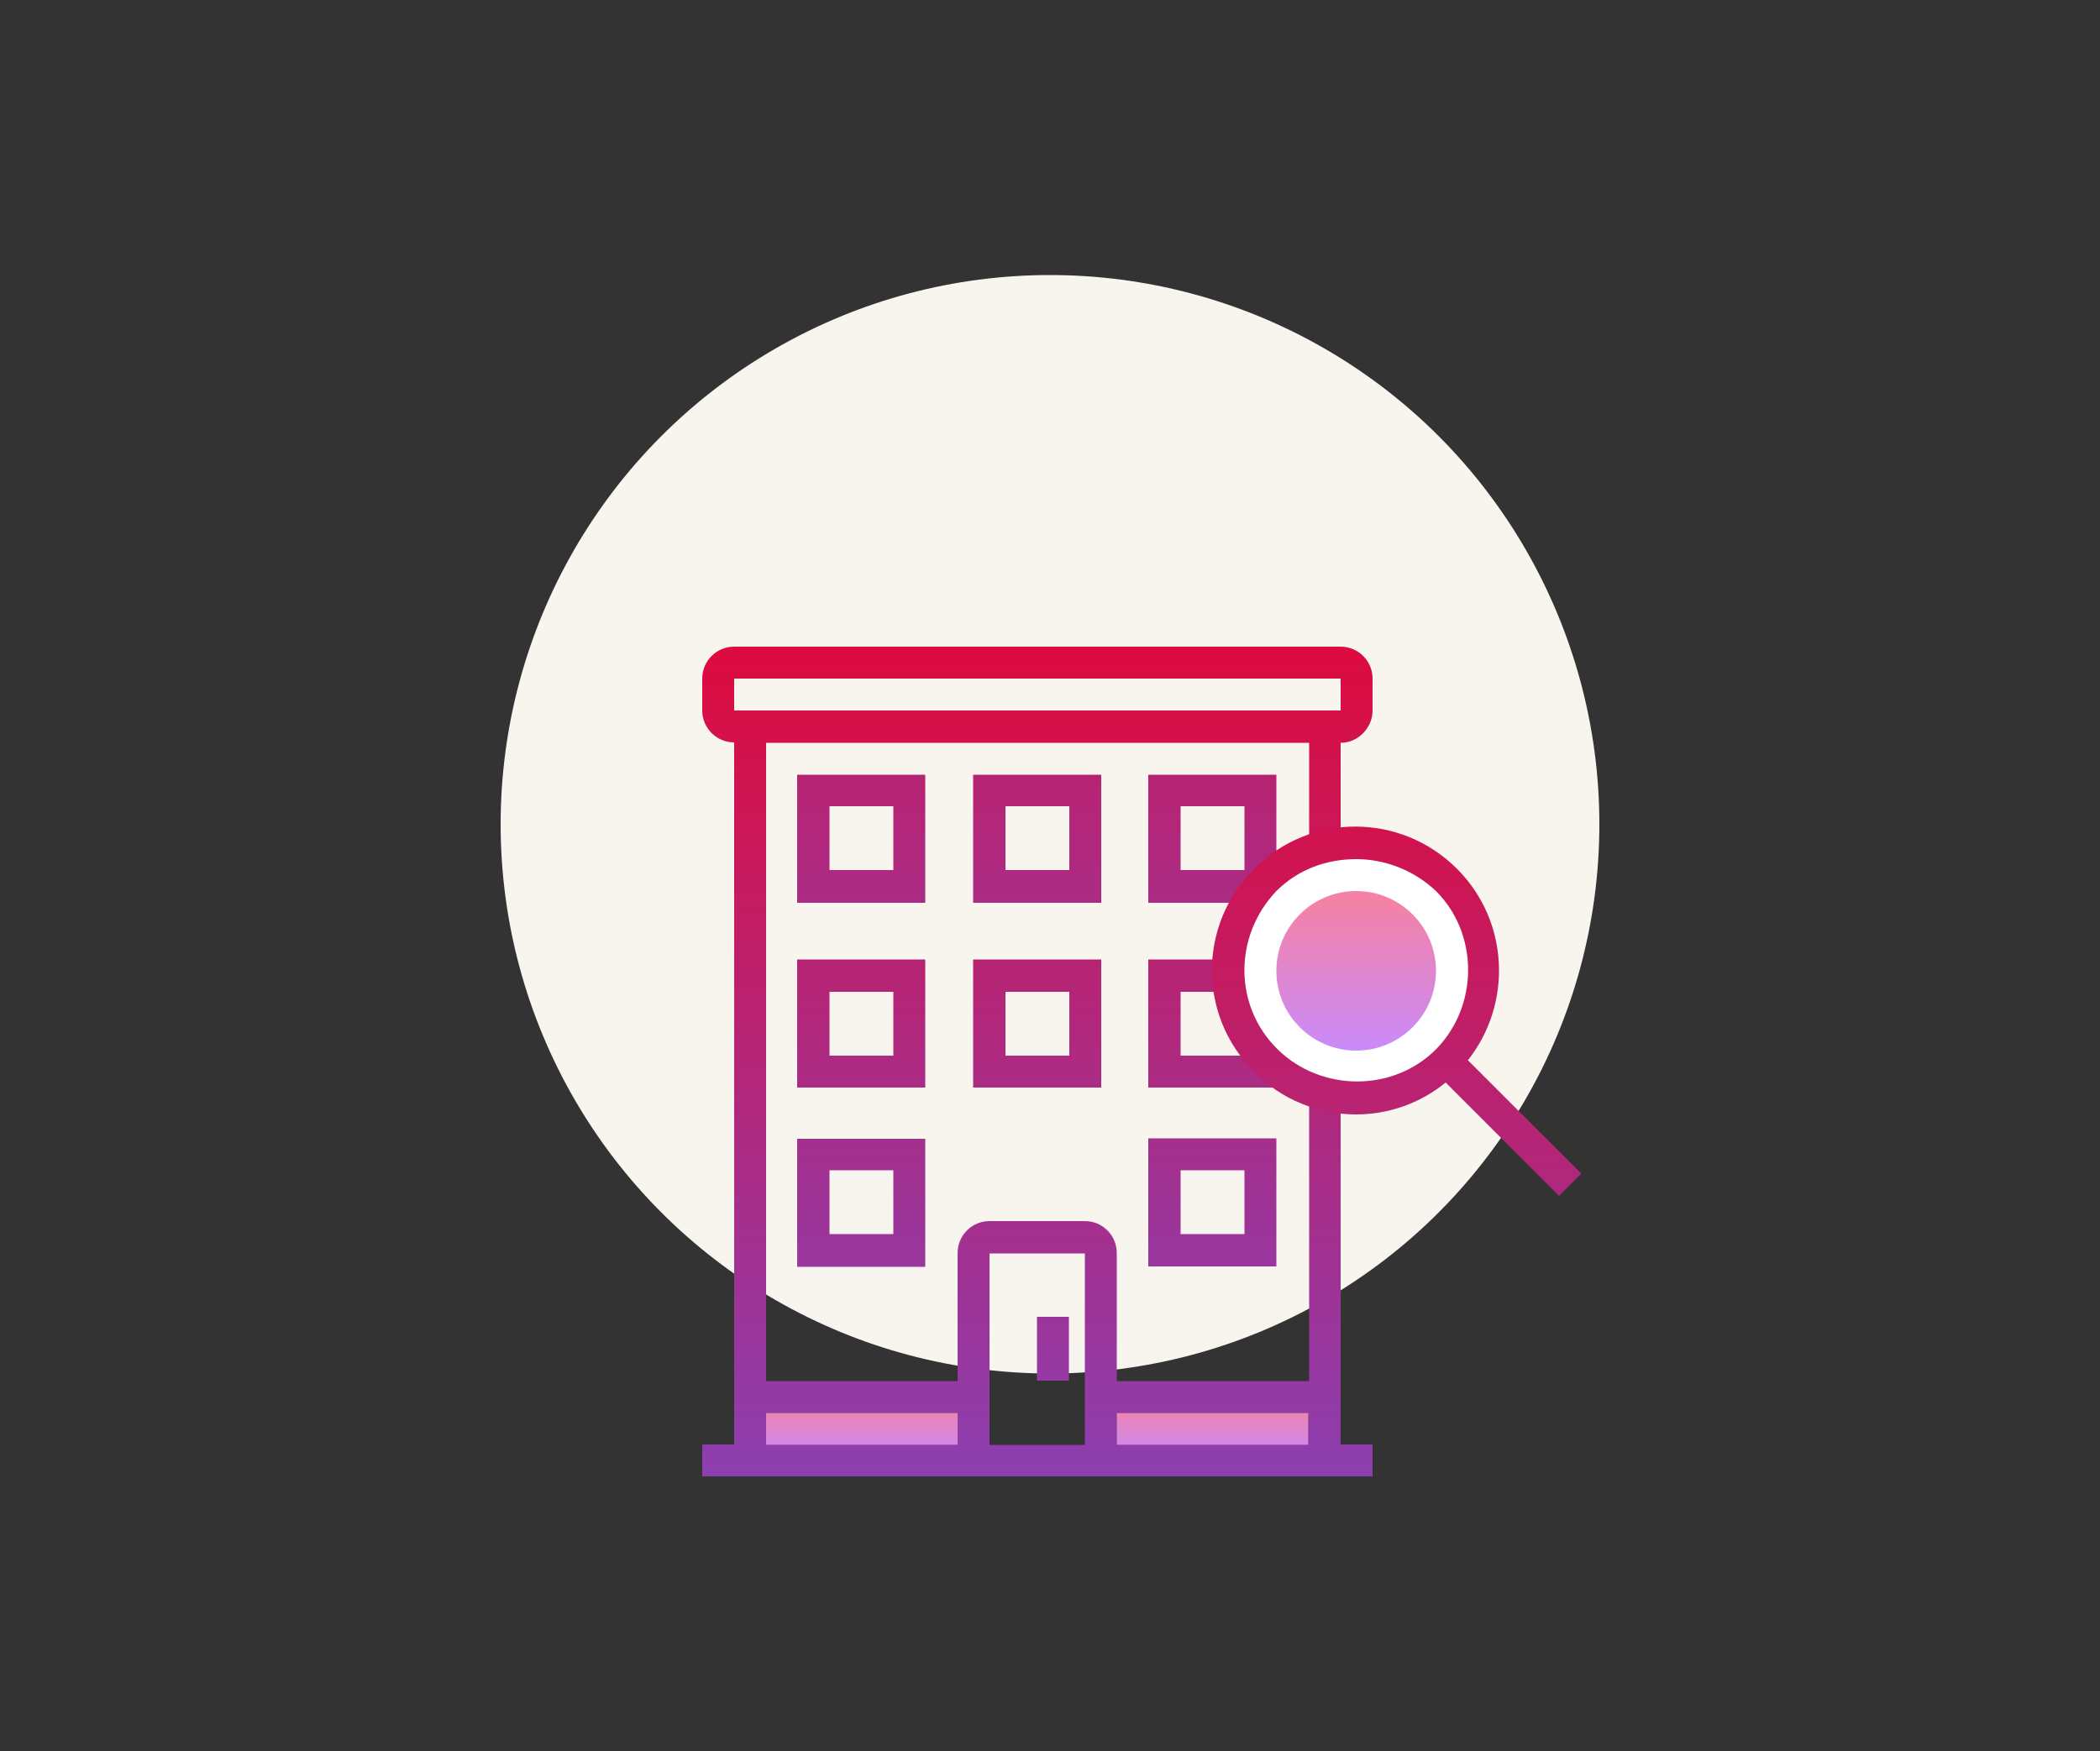
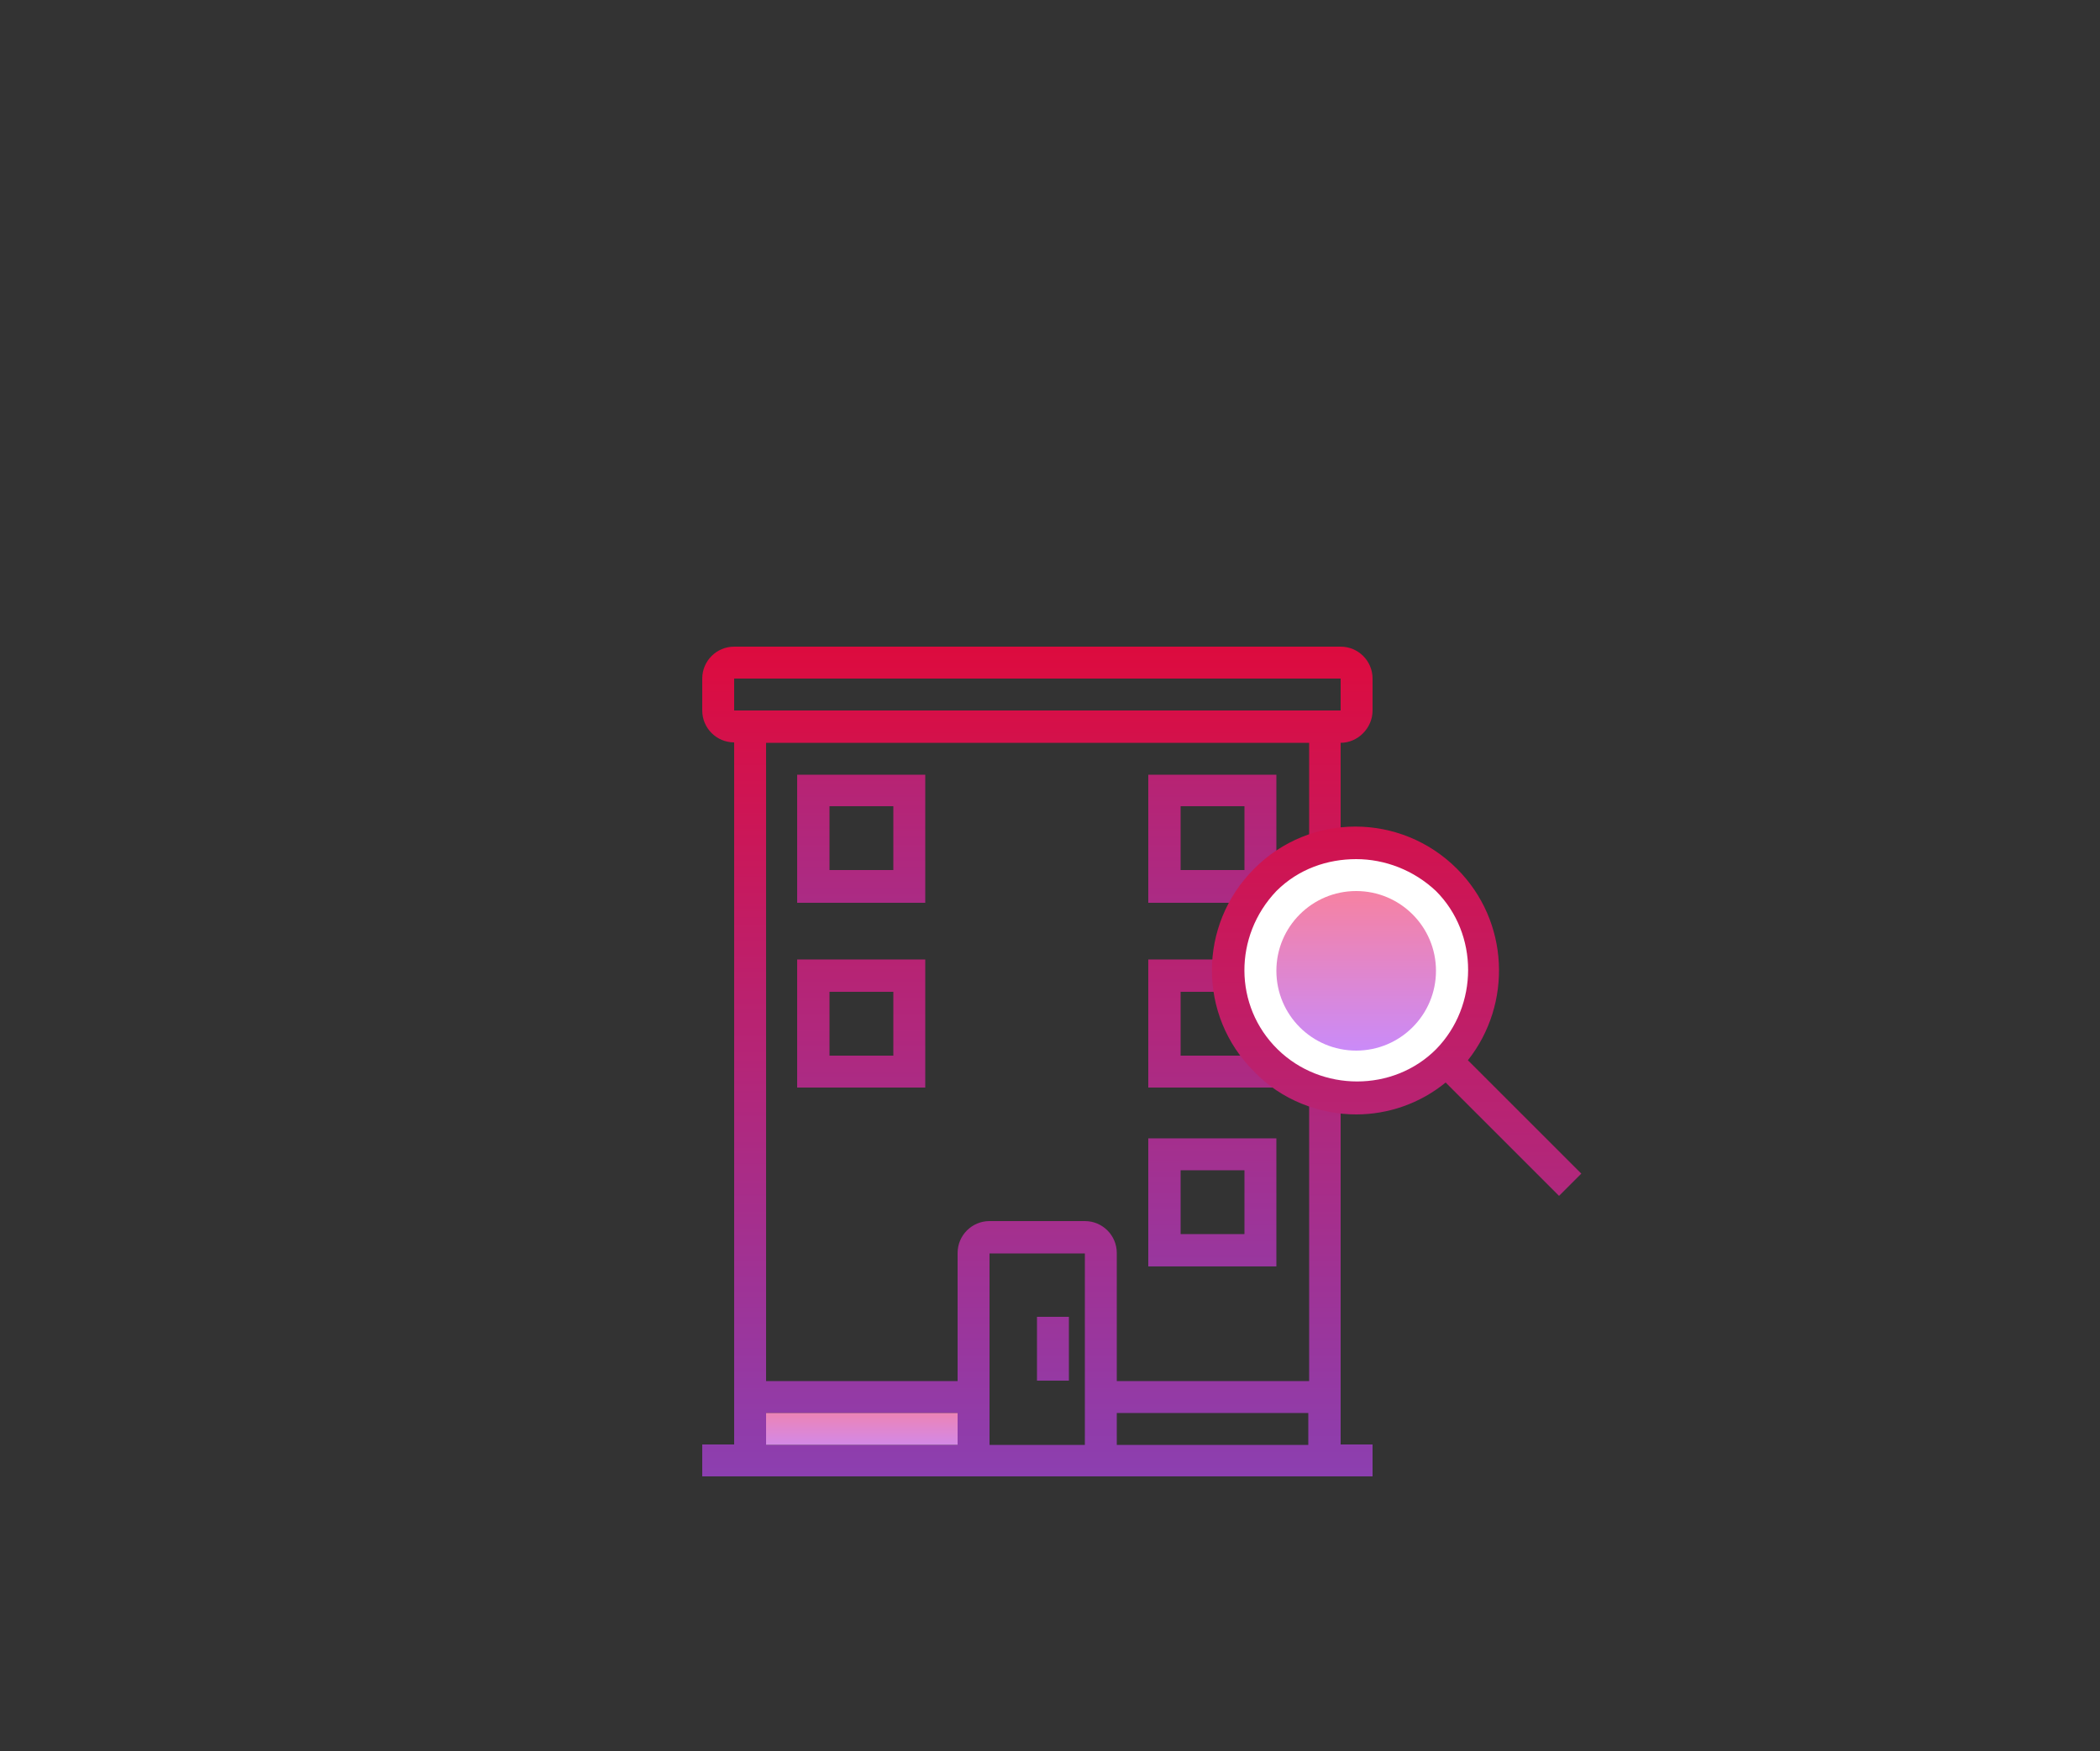
<svg xmlns="http://www.w3.org/2000/svg" version="1.1" id="Слой_1" x="0px" y="0px" viewBox="0 0 500 417" style="enable-background:new 0 0 500 417;" xml:space="preserve">
  <rect x="0" y="0" width="500" height="417" fill="#333333" stroke="none" />
  <style type="text/css">
	.st0{fill:#F8F5EE;}
	.st1{fill:url(#SVGID_1_);}
	.st2{fill:url(#SVGID_2_);}
	.st3{fill:url(#SVGID_3_);}
	.st4{fill:url(#SVGID_4_);}
	.st5{fill:url(#SVGID_5_);}
	.st6{fill:url(#SVGID_6_);}
	.st7{fill:url(#SVGID_7_);}
	.st8{fill:url(#SVGID_8_);}
	.st9{fill:url(#SVGID_9_);}
	.st10{fill:url(#SVGID_10_);}
	.st11{fill:#FFFFFF;}
	.st12{fill:url(#SVGID_11_);}
	.st13{fill:url(#SVGID_12_);}
	.st14{fill:url(#SVGID_13_);}
	.st15{fill:url(#SVGID_14_);}
</style>
  <g>
-     <circle class="st0" cx="250" cy="196.3" r="130.8" />
    <g>
      <linearGradient id="SVGID_1_" gradientUnits="userSpaceOnUse" x1="250.662" y1="1953.691" x2="250.662" y2="2151.597" gradientTransform="matrix(1 0 0 1 0 -1800.11)">
        <stop offset="0" style="stop-color:#DD0B3E" />
        <stop offset="1" style="stop-color:#8C3FB0" />
      </linearGradient>
      <rect x="246.9" y="313.6" class="st1" width="7.6" height="15.2" />
      <linearGradient id="SVGID_2_" gradientUnits="userSpaceOnUse" x1="288.696" y1="1933.888" x2="288.696" y2="2131.794" gradientTransform="matrix(1 0 0 1 0 -1800.11)">
        <stop offset="0" style="stop-color:#DD0B3E" />
        <stop offset="1" style="stop-color:#8C3FB0" />
      </linearGradient>
      <path class="st2" d="M303.9,271.1h-30.5v30.5h30.5V271.1z M296.3,293.9h-15.2v-15.2h15.2V293.9z" />
      <linearGradient id="SVGID_3_" gradientUnits="userSpaceOnUse" x1="205.045" y1="1933.888" x2="205.045" y2="2131.794" gradientTransform="matrix(1 0 0 1 0 -1800.11)">
        <stop offset="0" style="stop-color:#DD0B3E" />
        <stop offset="1" style="stop-color:#8C3FB0" />
      </linearGradient>
-       <path class="st3" d="M220.3,301.5v-30.3h-30.5v30.5h30.5V301.5z M197.5,278.7h15.2v15.2h-15.2V278.7z" />
      <linearGradient id="SVGID_4_" gradientUnits="userSpaceOnUse" x1="288.696" y1="1936.888" x2="288.696" y2="2134.794" gradientTransform="matrix(1 0 0 1 0 -1800.11)">
        <stop offset="0" style="stop-color:#DD0B3E" />
        <stop offset="1" style="stop-color:#8C3FB0" />
      </linearGradient>
      <path class="st4" d="M303.9,228.5h-30.5V259h30.5V228.5z M296.3,251.4h-15.2v-15.2h15.2V251.4z" />
      <linearGradient id="SVGID_5_" gradientUnits="userSpaceOnUse" x1="205.045" y1="1936.888" x2="205.045" y2="2134.794" gradientTransform="matrix(1 0 0 1 0 -1800.11)">
        <stop offset="0" style="stop-color:#DD0B3E" />
        <stop offset="1" style="stop-color:#8C3FB0" />
      </linearGradient>
-       <path class="st5" d="M220.3,228.5h-30.5V259h30.5V228.5z M212.7,251.4h-15.2v-15.2h15.2V251.4z" />
+       <path class="st5" d="M220.3,228.5h-30.5V259h30.5V228.5z M212.7,251.4h-15.2v-15.2h15.2z" />
      <linearGradient id="SVGID_6_" gradientUnits="userSpaceOnUse" x1="246.931" y1="1936.888" x2="246.931" y2="2134.794" gradientTransform="matrix(1 0 0 1 0 -1800.11)">
        <stop offset="0" style="stop-color:#DD0B3E" />
        <stop offset="1" style="stop-color:#8C3FB0" />
      </linearGradient>
-       <path class="st6" d="M262.2,228.5h-30.5V259h30.5V228.5z M254.6,251.4h-15.2v-15.2h15.2V251.4z" />
      <linearGradient id="SVGID_7_" gradientUnits="userSpaceOnUse" x1="288.696" y1="1892.919" x2="288.696" y2="2090.825" gradientTransform="matrix(1 0 0 1 0 -1800.11)">
        <stop offset="0" style="stop-color:#DD0B3E" />
        <stop offset="1" style="stop-color:#8C3FB0" />
      </linearGradient>
      <path class="st7" d="M303.9,184.5h-30.5v30.5h30.5V184.5z M296.3,207.2h-15.2v-15.2h15.2V207.2z" />
      <linearGradient id="SVGID_8_" gradientUnits="userSpaceOnUse" x1="205.045" y1="1892.919" x2="205.045" y2="2090.825" gradientTransform="matrix(1 0 0 1 0 -1800.11)">
        <stop offset="0" style="stop-color:#DD0B3E" />
        <stop offset="1" style="stop-color:#8C3FB0" />
      </linearGradient>
      <path class="st8" d="M220.3,184.5h-30.5v30.5h30.5V184.5z M212.7,207.2h-15.2v-15.2h15.2V207.2z" />
      <linearGradient id="SVGID_9_" gradientUnits="userSpaceOnUse" x1="246.931" y1="1892.919" x2="246.931" y2="2090.825" gradientTransform="matrix(1 0 0 1 0 -1800.11)">
        <stop offset="0" style="stop-color:#DD0B3E" />
        <stop offset="1" style="stop-color:#8C3FB0" />
      </linearGradient>
-       <path class="st9" d="M262.2,184.5h-30.5v30.5h30.5V184.5z M254.6,207.2h-15.2v-15.2h15.2V207.2z" />
      <linearGradient id="SVGID_10_" gradientUnits="userSpaceOnUse" x1="246.991" y1="937.581" x2="246.991" y2="1135.487" gradientTransform="matrix(1 0 0 1 0 -784)">
        <stop offset="0" style="stop-color:#DD0B3E" />
        <stop offset="1" style="stop-color:#8C3FB0" />
      </linearGradient>
      <path class="st10" d="M326.8,169.2v-7.6c0-4.2-3.4-7.6-7.6-7.6h-11.1h-34.5H266h-38h-7.6h-43.3h-2.3c-4.2,0-7.6,3.4-7.6,7.6v7.6    c0,4.2,3.4,7.6,7.6,7.6V344h-7.6v7.6h7.6h144.4h7.6V344h-7.6V176.9C323.3,176.9,326.8,173.4,326.8,169.2z M228,344.1h-45.6v-7.6    H228L228,344.1L228,344.1z M258.3,344.1h-22.7v-45.6h22.7V344.1z M311.5,344.1h-45.6v-7.6h45.6V344.1z M311.5,328.9h-45.6v-30.5    c0-4.2-3.4-7.6-7.6-7.6h-22.7c-4.2,0-7.6,3.4-7.6,7.6v30.5h-45.6v-152h129.3v152H311.5z M174.8,169.2v-7.6h144.4v7.6H174.8z" />
      <g>
        <circle class="st11" cx="322.9" cy="231.2" r="30" />
        <linearGradient id="SVGID_11_" gradientUnits="userSpaceOnUse" x1="332.553" y1="952.167" x2="332.553" y2="1160.549" gradientTransform="matrix(1 0 0 1 0 -784)">
          <stop offset="0" style="stop-color:#DD0B3E" />
          <stop offset="1" style="stop-color:#8C3FB0" />
        </linearGradient>
        <path class="st12" d="M322.9,265.4c7.6,0,15.2-2.6,21.3-7.6l27,27l5.3-5.3l-27-27c10.6-13.4,9.9-33.1-2.6-45.6     c-13.4-13.4-35-13.4-48.3,0c-13.4,13.4-13.4,35,0,48.3C305.1,262,314.2,265.4,322.9,265.4z M303.9,212.2c5.3-5.3,12.2-7.6,19-7.6     s13.7,2.6,19,7.6c10.2,10.2,10.2,27.3,0,37.7c-10.2,10.2-27.3,10.2-37.7,0C293.7,239.6,293.7,222.9,303.9,212.2z" />
        <linearGradient id="SVGID_12_" gradientUnits="userSpaceOnUse" x1="-988.939" y1="998.32" x2="-988.939" y2="1035.698" gradientTransform="matrix(-1 0 0 1 -666 -784)">
          <stop offset="0" style="stop-color:#F482A6" />
          <stop offset="1" style="stop-color:#C88BFC" />
        </linearGradient>
        <circle class="st13" cx="322.9" cy="231.2" r="19" />
      </g>
      <linearGradient id="SVGID_13_" gradientUnits="userSpaceOnUse" x1="288.696" y1="2134.219" x2="288.696" y2="2147.54" gradientTransform="matrix(1 0 0 1 0 -1800.11)">
        <stop offset="0" style="stop-color:#F482A6" />
        <stop offset="1" style="stop-color:#C88BFC" />
      </linearGradient>
-       <rect x="265.9" y="336.5" class="st14" width="45.6" height="7.6" />
      <linearGradient id="SVGID_14_" gradientUnits="userSpaceOnUse" x1="205.165" y1="2134.219" x2="205.165" y2="2147.54" gradientTransform="matrix(1 0 0 1 0 -1800.11)">
        <stop offset="0" style="stop-color:#F482A6" />
        <stop offset="1" style="stop-color:#C88BFC" />
      </linearGradient>
      <rect x="182.4" y="336.5" class="st15" width="45.6" height="7.6" />
    </g>
  </g>
</svg>